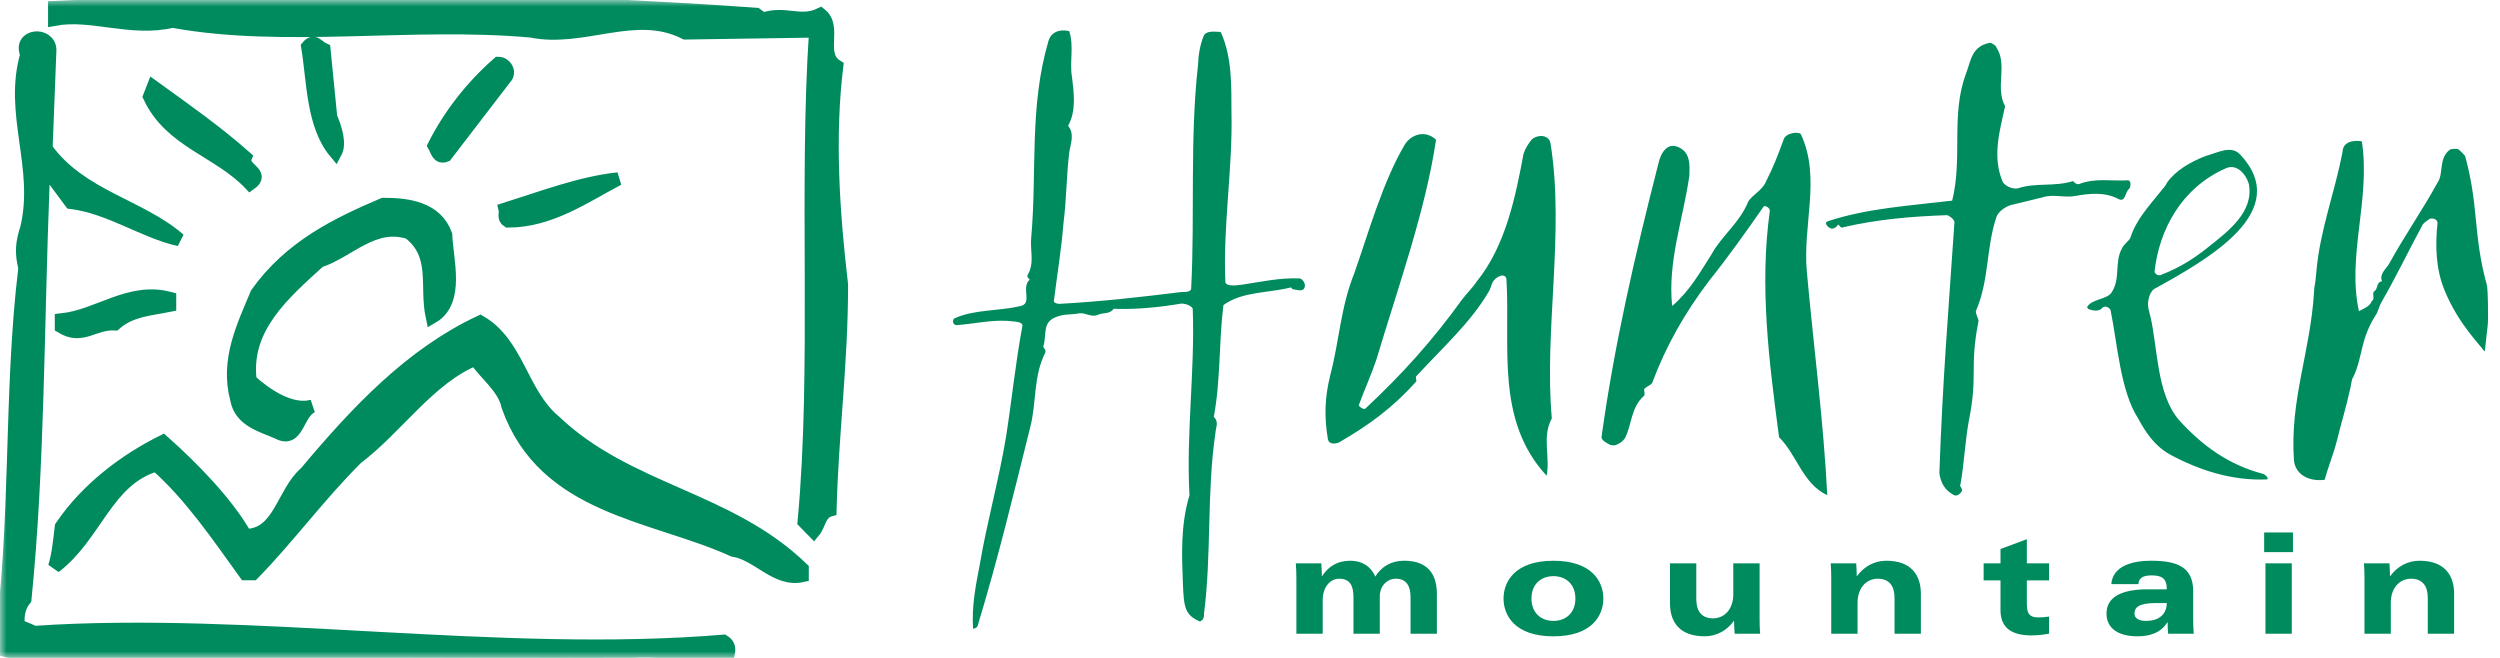
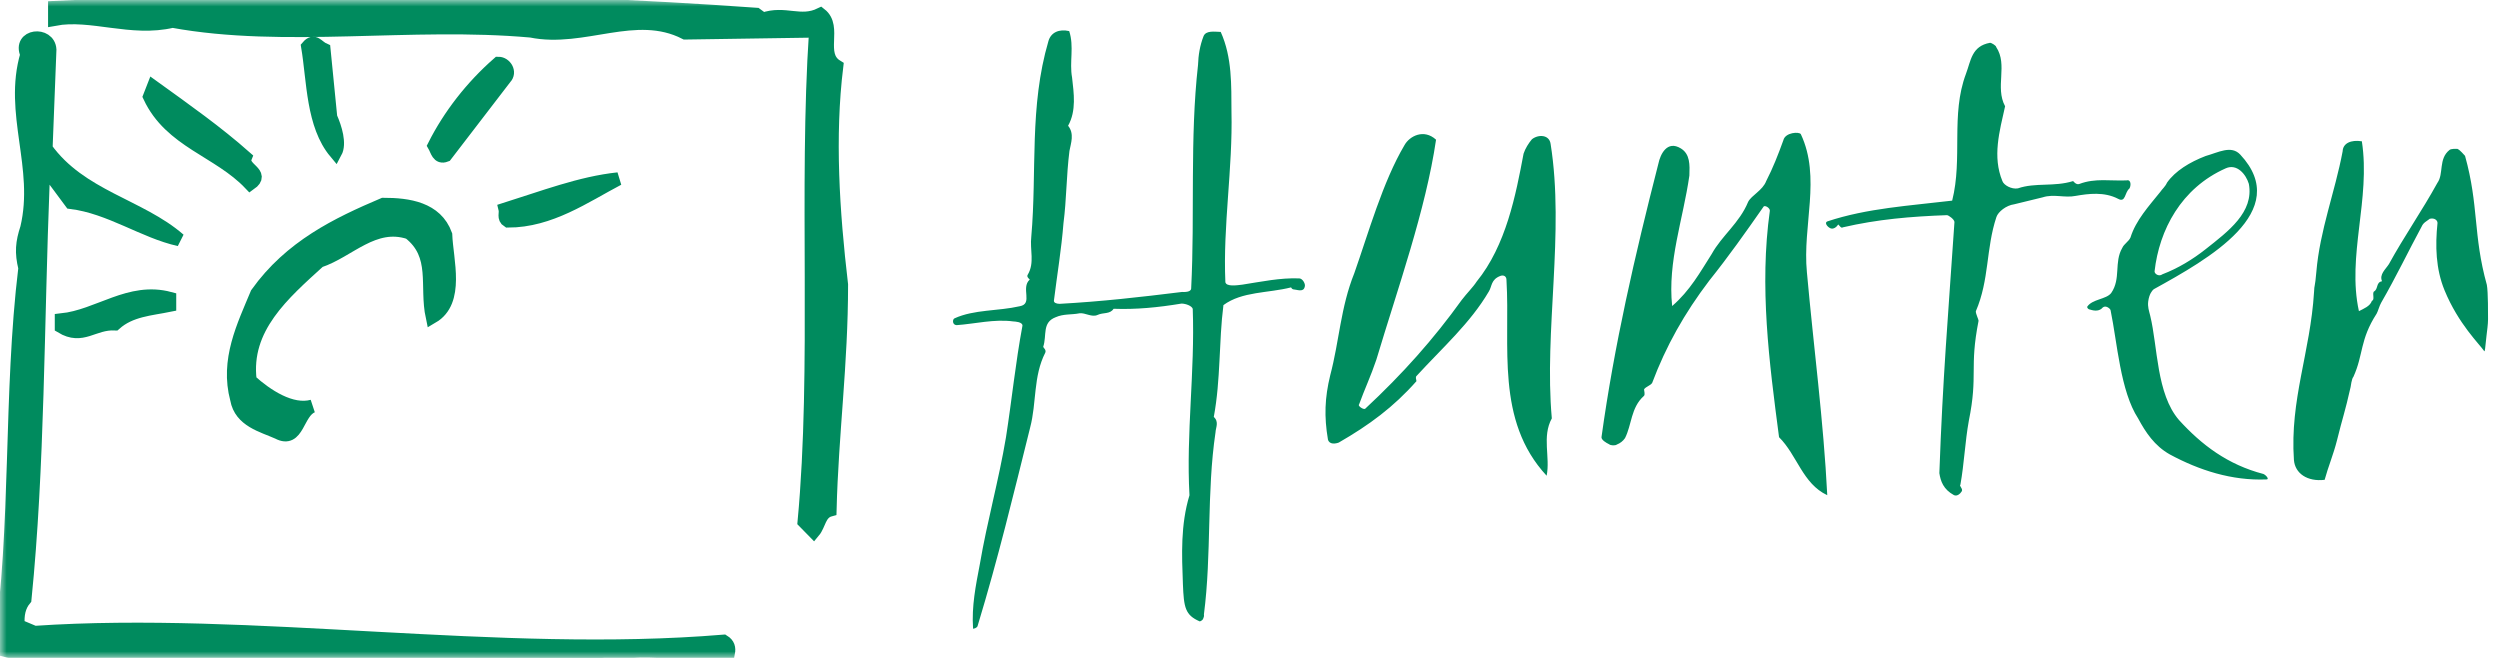
<svg xmlns="http://www.w3.org/2000/svg" width="190" height="50" viewBox="0 0 190 50" fill="none">
  <mask id="mask0_623_26" style="mask-type:alpha" maskUnits="userSpaceOnUse" x="0" y="0" width="190" height="50">
    <rect width="190" height="50" fill="#D9D9D9" />
  </mask>
  <g mask="url(#mask0_623_26)">
    <path fill-rule="evenodd" clip-rule="evenodd" d="M79.684 3.112C79.879 2.458 80.492 2.187 81.26 2.363C81.648 3.553 81.262 4.713 81.478 5.896C81.608 7.076 81.818 8.406 81.175 9.558C81.669 10.163 81.385 10.888 81.278 11.471C81.039 13.372 81.061 15.136 80.824 16.964C80.668 18.941 80.34 20.896 80.097 22.856C80.092 23.002 80.26 23.081 80.519 23.092C83.705 22.917 86.639 22.584 89.832 22.189C90.004 22.196 90.519 22.215 90.529 21.922C90.818 16.234 90.419 10.564 91.05 4.933C91.076 4.199 91.188 3.469 91.472 2.744C91.659 2.311 92.259 2.407 92.775 2.426C93.652 4.368 93.577 6.496 93.592 8.479C93.695 12.816 92.938 17.122 93.128 21.444C93.202 21.801 93.983 21.687 94.416 21.633C95.892 21.406 97.281 21.103 98.748 21.158C99.005 21.167 99.249 21.602 99.156 21.81C99.053 22.24 98.546 22.001 98.286 21.99C98.2 21.988 98.12 21.842 98.12 21.842C96.378 22.286 94.399 22.14 92.981 23.188C92.625 25.967 92.78 28.84 92.248 31.686C92.665 32.069 92.391 32.5 92.378 32.865C91.697 37.47 92.093 42.087 91.498 46.694C91.496 46.768 91.537 46.797 91.442 47.015C91.44 47.087 91.263 47.227 91.176 47.225C90.075 46.743 89.97 46.188 89.901 44.385C89.817 42.167 89.717 39.894 90.4 37.642C90.139 32.93 90.822 28.253 90.648 23.469C90.57 23.246 90.146 23.083 89.803 23.071C87.987 23.37 86.35 23.53 84.633 23.467C84.36 23.897 83.851 23.73 83.414 23.935C82.977 24.138 82.474 23.753 82.044 23.81C81.438 23.934 80.839 23.838 80.227 24.11C79.18 24.512 79.575 25.481 79.286 26.353C79.284 26.427 79.536 26.582 79.442 26.8C78.518 28.603 78.79 30.598 78.292 32.49C76.985 37.732 75.869 42.393 74.304 47.551C74.299 47.699 73.949 47.833 73.952 47.76C73.84 46.063 74.152 44.533 74.472 42.855C75.018 39.641 75.906 36.516 76.455 33.228C76.901 30.38 77.174 27.598 77.707 24.751C77.717 24.457 77.114 24.435 77.028 24.431C75.568 24.23 74.088 24.615 72.704 24.711C72.359 24.697 72.375 24.258 72.55 24.191C74.041 23.512 75.848 23.653 77.5 23.274C78.541 23.093 77.551 21.879 78.263 21.245C78.179 21.171 78.012 21.023 78.104 20.885C78.654 19.968 78.257 18.999 78.379 17.975C78.815 12.995 78.213 8.126 79.684 3.112ZM102.928 20.76C103.99 17.748 105.087 13.823 106.738 11.036C107.121 10.338 108.216 9.768 109.14 10.617C108.352 15.978 106.23 21.9 104.604 27.332C104.201 28.539 103.686 29.637 103.288 30.742C103.165 30.839 103.63 31.161 103.754 31.065C106.595 28.423 108.958 25.767 111.094 22.794C111.469 22.299 111.966 21.809 112.217 21.412C114.467 18.648 115.2 14.811 115.791 11.679C115.923 11.278 116.176 10.88 116.426 10.584C116.919 10.195 117.752 10.227 117.847 10.942C118.92 17.695 117.34 25.162 117.938 31.796C117.172 33.19 117.832 34.742 117.544 36.155C113.635 31.941 114.792 26.288 114.492 21.293C114.503 20.988 114.267 20.878 114.027 20.97C113.3 21.248 113.399 21.762 113.148 22.159C111.748 24.547 109.653 26.401 107.664 28.565C107.543 28.663 107.653 28.869 107.649 28.971C105.907 30.94 104.067 32.297 101.75 33.633C101.508 33.726 101.028 33.809 100.923 33.399C100.629 31.659 100.679 30.236 101.097 28.523C101.79 25.905 101.881 23.365 102.928 20.76ZM132.859 15.34C133.116 14.841 133.966 14.466 134.23 13.764C134.743 12.767 135.137 11.764 135.535 10.66C135.675 10.054 136.751 9.993 136.865 10.2C138.418 13.513 136.976 17.121 137.325 20.694C137.839 26.409 138.593 32.032 138.872 37.635C136.992 36.752 136.592 34.601 135.208 33.227C134.455 27.504 133.704 21.779 134.509 16.012C134.515 15.808 134.165 15.592 134.043 15.689C132.658 17.671 131.4 19.455 129.899 21.333C128.021 23.805 126.619 26.296 125.563 29.104C125.435 29.303 125.074 29.39 124.949 29.588C124.944 29.69 125.054 30 124.93 30.097C123.942 30.976 124.014 32.3 123.5 33.298C123.349 33.518 123.135 33.687 122.886 33.782C122.764 33.88 122.406 33.867 122.29 33.761C122.055 33.65 121.705 33.434 121.713 33.229C122.678 26.248 124.233 19.492 126.037 12.439C126.182 11.733 126.699 10.633 127.75 11.283C128.451 11.716 128.423 12.528 128.393 13.341C127.915 16.679 126.727 19.89 127.084 23.259C128.439 22.089 129.206 20.694 130.091 19.302C130.856 17.911 132.205 16.944 132.859 15.34ZM148.991 36.834C148.871 36.931 149.214 37.146 149.09 37.346C148.966 37.545 148.725 37.739 148.497 37.628C147.697 37.191 147.486 36.573 147.391 35.961C147.653 28.647 148.045 24.186 148.538 16.881C148.546 16.678 148.09 16.356 147.971 16.352C145.222 16.452 142.707 16.663 140.058 17.277C139.934 17.375 139.822 17.167 139.707 17.06C139.581 17.259 139.333 17.453 139.099 17.343C138.866 17.233 138.637 16.919 138.88 16.826C141.901 15.82 145.132 15.636 148.365 15.248C149.179 12.023 148.245 8.734 149.408 5.624C149.791 4.622 149.832 3.505 151.245 3.252C151.364 3.256 151.714 3.473 151.71 3.575C152.617 4.93 151.603 6.622 152.387 8.076C151.96 9.993 151.414 11.905 152.183 13.764C152.293 14.074 152.878 14.401 153.358 14.316C154.688 13.857 156.108 14.216 157.559 13.761C157.559 13.761 157.786 14.075 158.026 13.982C159.238 13.519 160.424 13.766 161.62 13.709C161.981 13.621 161.962 14.129 161.836 14.328C161.467 14.619 161.558 15.436 160.973 15.108C159.917 14.561 158.717 14.72 157.756 14.887C156.915 15.059 156.09 14.723 155.245 14.997L153.075 15.527C152.476 15.606 151.861 16.091 151.727 16.494C150.925 18.905 151.199 21.254 150.163 23.657C150.154 23.86 150.375 24.276 150.371 24.378C149.657 28.012 150.346 28.444 149.631 31.978C149.339 33.592 149.282 35.217 148.991 36.834ZM167.63 18.937C166.646 19.714 165.547 20.385 164.337 20.848C164.092 21.042 163.742 20.825 163.747 20.623C164.098 17.484 165.766 14.291 169.162 12.79C170.012 12.415 170.698 13.254 170.912 13.974C171.313 16.125 169.35 17.578 167.63 18.937ZM161.917 18.05C161.787 18.351 161.421 18.541 161.292 18.842C160.654 19.937 161.207 21.178 160.452 22.268C160.075 22.762 159.003 22.723 158.624 23.318C158.62 23.42 158.735 23.526 158.855 23.53C159.21 23.645 159.567 23.659 159.816 23.363C160.061 23.168 160.409 23.487 160.406 23.588C160.915 26.05 161.142 29.72 162.5 31.804C163.059 32.842 163.74 33.883 164.91 34.538C167.135 35.738 169.616 36.543 172.246 36.437C172.484 36.448 172.257 36.133 172.022 36.023C169.3 35.312 167.325 33.814 165.601 31.919C163.881 29.921 163.996 26.37 163.416 23.993C163.327 23.625 163.206 23.318 163.267 22.89C163.341 22.348 163.563 22.078 163.685 21.981C167.827 19.694 174.287 16.07 170.261 11.75C169.572 11.013 168.595 11.587 167.63 11.856C166.42 12.32 165.32 12.99 164.692 13.883C164.562 14.183 164.317 14.377 164.188 14.576C163.315 15.662 162.321 16.745 161.917 18.05ZM176.041 20.679C176.309 17.481 177.451 14.63 178.041 11.498C178.062 10.889 178.67 10.606 179.501 10.739C180.18 15.138 178.355 19.443 179.278 23.647C179.644 23.457 180.128 23.272 180.262 22.87C180.504 22.777 180.281 22.363 180.407 22.164C180.772 21.974 180.551 21.458 181.034 21.374C180.813 20.857 181.304 20.468 181.558 20.071C182.706 17.977 184.091 15.995 185.24 13.902C185.743 13.209 185.305 12.074 186.166 11.394C186.289 11.297 186.646 11.31 186.765 11.315C187.001 11.425 187.228 11.738 187.343 11.845C188.403 15.647 187.942 17.847 189 21.649C189.101 22.162 189.091 23.94 189.091 24.268C189.091 24.636 189.015 25.159 188.978 25.486C188.867 26.498 188.857 26.767 188.798 26.682C188.463 26.175 186.841 24.636 185.784 22.059C185.116 20.43 185.071 18.676 185.25 16.954C185.259 16.751 185.028 16.539 184.664 16.627C184.419 16.821 184.178 16.914 184.048 17.214C183.025 19.108 182.12 21.008 180.974 22.998C180.848 23.198 180.71 23.707 180.623 23.84C179.334 25.832 179.632 26.949 178.854 28.649C178.733 28.746 178.646 29.415 178.646 29.415C178.217 31.333 178.036 31.737 177.615 33.451C177.336 34.56 176.946 35.459 176.672 36.467C175.352 36.622 174.42 35.977 174.338 34.957C174.022 30.369 175.586 26.766 175.867 22.198C175.889 21.589 175.938 21.903 176.041 20.679Z" fill="#008B5E" />
    <path fill-rule="evenodd" clip-rule="evenodd" d="M57.471 1.089L57.981 1.462C59.656 0.867 60.821 1.835 62.352 1.089C63.59 2.057 62.133 4.141 63.59 5.035C62.934 10.395 63.299 16.053 63.954 21.636C63.954 27.667 63.226 32.953 63.08 38.759C62.279 38.982 62.279 39.876 61.842 40.397L61.114 39.653C62.207 27.965 61.186 14.341 61.988 2.356L52.081 2.505C48.294 0.569 44.361 3.175 40.355 2.356C31.25 1.537 21.635 3.174 13.113 1.611C9.98 2.356 6.922 0.941 4.153 1.462V0.569C22.363 -0.325 39.699 -0.176 57.471 1.089ZM3.789 3.771L3.497 11.289C6.12 14.937 10.636 15.607 13.621 18.212C10.927 17.617 8.377 15.756 5.39 15.383L3.788 13.225L3.278 13.745C2.841 24.763 2.914 35.408 1.894 45.534C1.457 46.055 1.311 46.725 1.384 47.544L2.622 48.065C19.084 46.948 37.949 50.148 54.993 48.733C55.357 48.957 55.43 49.254 55.357 49.627C52.297 50.074 48.728 48.809 45.743 50L10.124 49.851C8.668 49.255 6.774 50.148 5.244 49.851C3.569 49.925 1.601 49.776 0 49.33C1.384 40.025 0.727 29.975 1.893 20.372C1.601 19.18 1.674 18.436 2.039 17.32C3.131 12.704 0.727 8.608 2.039 4.142C1.385 2.653 3.716 2.43 3.789 3.771Z" fill="#008B5E" stroke="#008B5E" stroke-miterlimit="2.613" />
    <path fill-rule="evenodd" clip-rule="evenodd" d="M25.132 8.906C25.496 9.725 25.859 10.916 25.496 11.586C23.749 9.501 23.821 6.151 23.385 3.546C23.895 2.951 24.113 3.546 24.623 3.769L25.132 8.906ZM38.388 5.929L33.873 11.81C33.29 12.034 33.216 11.437 32.999 11.066C34.164 8.758 35.84 6.599 37.879 4.813C38.388 4.812 38.825 5.482 38.388 5.929ZM18.649 11.958C18.285 12.852 20.178 13.15 19.013 13.969C16.609 11.437 12.967 10.768 11.365 7.344L11.656 6.598C14.133 8.385 16.463 10.023 18.649 11.958ZM46.982 13.597C44.433 14.937 41.812 16.797 38.605 16.797C38.241 16.574 38.46 16.202 38.387 15.903C41.229 15.011 44.141 13.894 46.982 13.597ZM33.872 17.84C33.945 19.776 34.892 22.902 32.852 24.092C32.342 21.71 33.289 19.403 31.104 17.69C28.409 16.797 26.515 19.104 24.257 19.85C21.561 22.306 18.502 24.912 19.012 28.931C20.25 30.049 22.144 31.314 23.747 30.867C22.581 31.314 22.654 33.697 21.124 32.878C19.959 32.356 18.284 31.984 17.992 30.345C17.191 27.368 18.502 24.763 19.523 22.306C22.071 18.732 25.641 17.02 29.137 15.532C31.031 15.532 33.143 15.829 33.872 17.84ZM12.894 22.678V23.2C11.437 23.497 9.908 23.572 8.742 24.613C7.067 24.539 6.266 25.805 4.663 24.837V24.316C7.504 24.019 9.835 21.86 12.894 22.678Z" fill="#008B5E" stroke="#008B5E" stroke-miterlimit="2.613" />
-     <path fill-rule="evenodd" clip-rule="evenodd" d="M42.102 31.985C47.71 37.345 55.36 37.791 60.968 43.225V43.746C59.001 44.193 57.617 42.108 55.723 41.812C49.677 39.057 41.374 38.685 38.606 30.868C38.315 29.453 36.932 28.485 36.13 27.295C32.633 28.708 30.156 32.506 27.097 34.813C24.256 37.643 21.925 40.842 19.231 43.598H18.648C16.608 40.77 14.496 37.643 11.874 35.334C8.086 36.451 7.285 40.695 4.153 43.077C4.445 42.109 4.518 41.217 4.664 40.026C6.631 37.122 9.544 34.962 12.384 33.549C14.642 35.557 17.264 38.239 18.648 40.696C21.27 40.696 21.488 37.419 23.238 35.93C27.171 31.241 31.25 26.924 36.495 24.467C39.334 26.104 39.626 29.9 42.102 31.985Z" fill="#008B5E" stroke="#008B5E" stroke-miterlimit="2.613" />
-     <path fill-rule="evenodd" clip-rule="evenodd" d="M98.524 43.92C98.524 43.574 98.513 43.177 98.482 42.811H100.419C100.441 43.134 100.462 43.456 100.462 43.781H100.483C100.984 43.022 101.652 42.616 102.644 42.616C103.425 42.616 104.165 42.978 104.52 43.824C104.957 43.108 105.677 42.616 106.733 42.616C107.848 42.616 109.203 43.032 109.203 45.131V48.163H107.201V45.364C107.201 44.568 106.9 43.982 106.085 43.982C105.417 43.982 104.865 44.536 104.865 45.323V48.163H102.864V45.429C102.864 44.632 102.686 43.983 101.779 43.983C101.078 43.983 100.525 44.632 100.525 45.611V48.163H98.525V43.92H98.524ZM116.392 45.488C116.392 44.394 117.122 43.788 118.062 43.788C119.001 43.788 119.73 44.394 119.73 45.488C119.73 46.582 119.001 47.188 118.062 47.188C117.123 47.188 116.392 46.582 116.392 45.488ZM114.269 45.488C114.269 46.754 115.113 48.361 118.063 48.361C121.014 48.361 121.855 46.754 121.855 45.488C121.855 44.225 121.014 42.617 118.063 42.617C115.113 42.617 114.269 44.224 114.269 45.488ZM133.729 47.068C133.729 47.409 133.739 47.804 133.77 48.164H131.834C131.808 47.842 131.793 47.52 131.79 47.196H131.769C131.248 47.912 130.464 48.359 129.545 48.359C127.635 48.359 126.918 47.251 126.918 45.857V42.812H128.919V45.548C128.919 46.399 129.284 46.994 130.193 46.994C131.018 46.994 131.729 46.347 131.729 45.163V42.811H133.73V47.068H133.729ZM139.174 43.92C139.174 43.574 139.163 43.177 139.133 42.811H141.071C141.092 43.134 141.112 43.456 141.112 43.781H141.133C141.657 43.065 142.44 42.616 143.357 42.616C145.267 42.616 145.986 43.727 145.986 45.121V48.163H143.984V45.429C143.984 44.578 143.619 43.983 142.71 43.983C141.886 43.983 141.174 44.632 141.174 45.814V48.164H139.174V43.92ZM150.756 42.811H152.038V41.725L154.04 40.978V42.811H155.729V44.11H154.04V45.784C154.04 46.53 154.133 46.925 154.935 46.925C155.123 46.925 155.415 46.904 155.729 46.861V48.162C155.541 48.195 155.009 48.291 154.383 48.291C152.851 48.291 152.038 47.683 152.038 46.381V44.109H150.756V42.811ZM164.676 45.833C164.676 46.384 164.386 47.188 163.084 47.188C162.521 47.188 162.22 46.967 162.22 46.637C162.22 46.192 162.501 45.832 163.843 45.832H164.676V45.833ZM162.521 44.395C162.532 44.025 162.761 43.729 163.501 43.729C164.291 43.729 164.676 43.942 164.676 44.788H163.218C161.261 44.788 160.094 45.363 160.094 46.627C160.094 47.742 160.968 48.36 162.459 48.36C163.344 48.36 164.239 48.104 164.717 47.295H164.738C164.738 47.593 164.759 47.983 164.779 48.163H166.724C166.693 47.768 166.679 47.371 166.681 46.974V44.926C166.681 43.118 165.512 42.615 163.468 42.615C162.095 42.615 160.565 42.999 160.459 44.394H162.521V44.395ZM172.174 42.811H174.176V48.164H172.174V42.811ZM174.266 41.961H172.076V40.468H174.266V41.961ZM179.7 43.92C179.7 43.574 179.69 43.177 179.659 42.811H181.597C181.618 43.134 181.639 43.456 181.639 43.781H181.66C182.181 43.065 182.965 42.616 183.884 42.616C185.794 42.616 186.513 43.727 186.513 45.121V48.163H184.511V45.429C184.511 44.578 184.146 43.983 183.237 43.983C182.412 43.983 181.701 44.632 181.701 45.814V48.164H179.7V43.92Z" fill="#008B5E" />
  </g>
</svg>